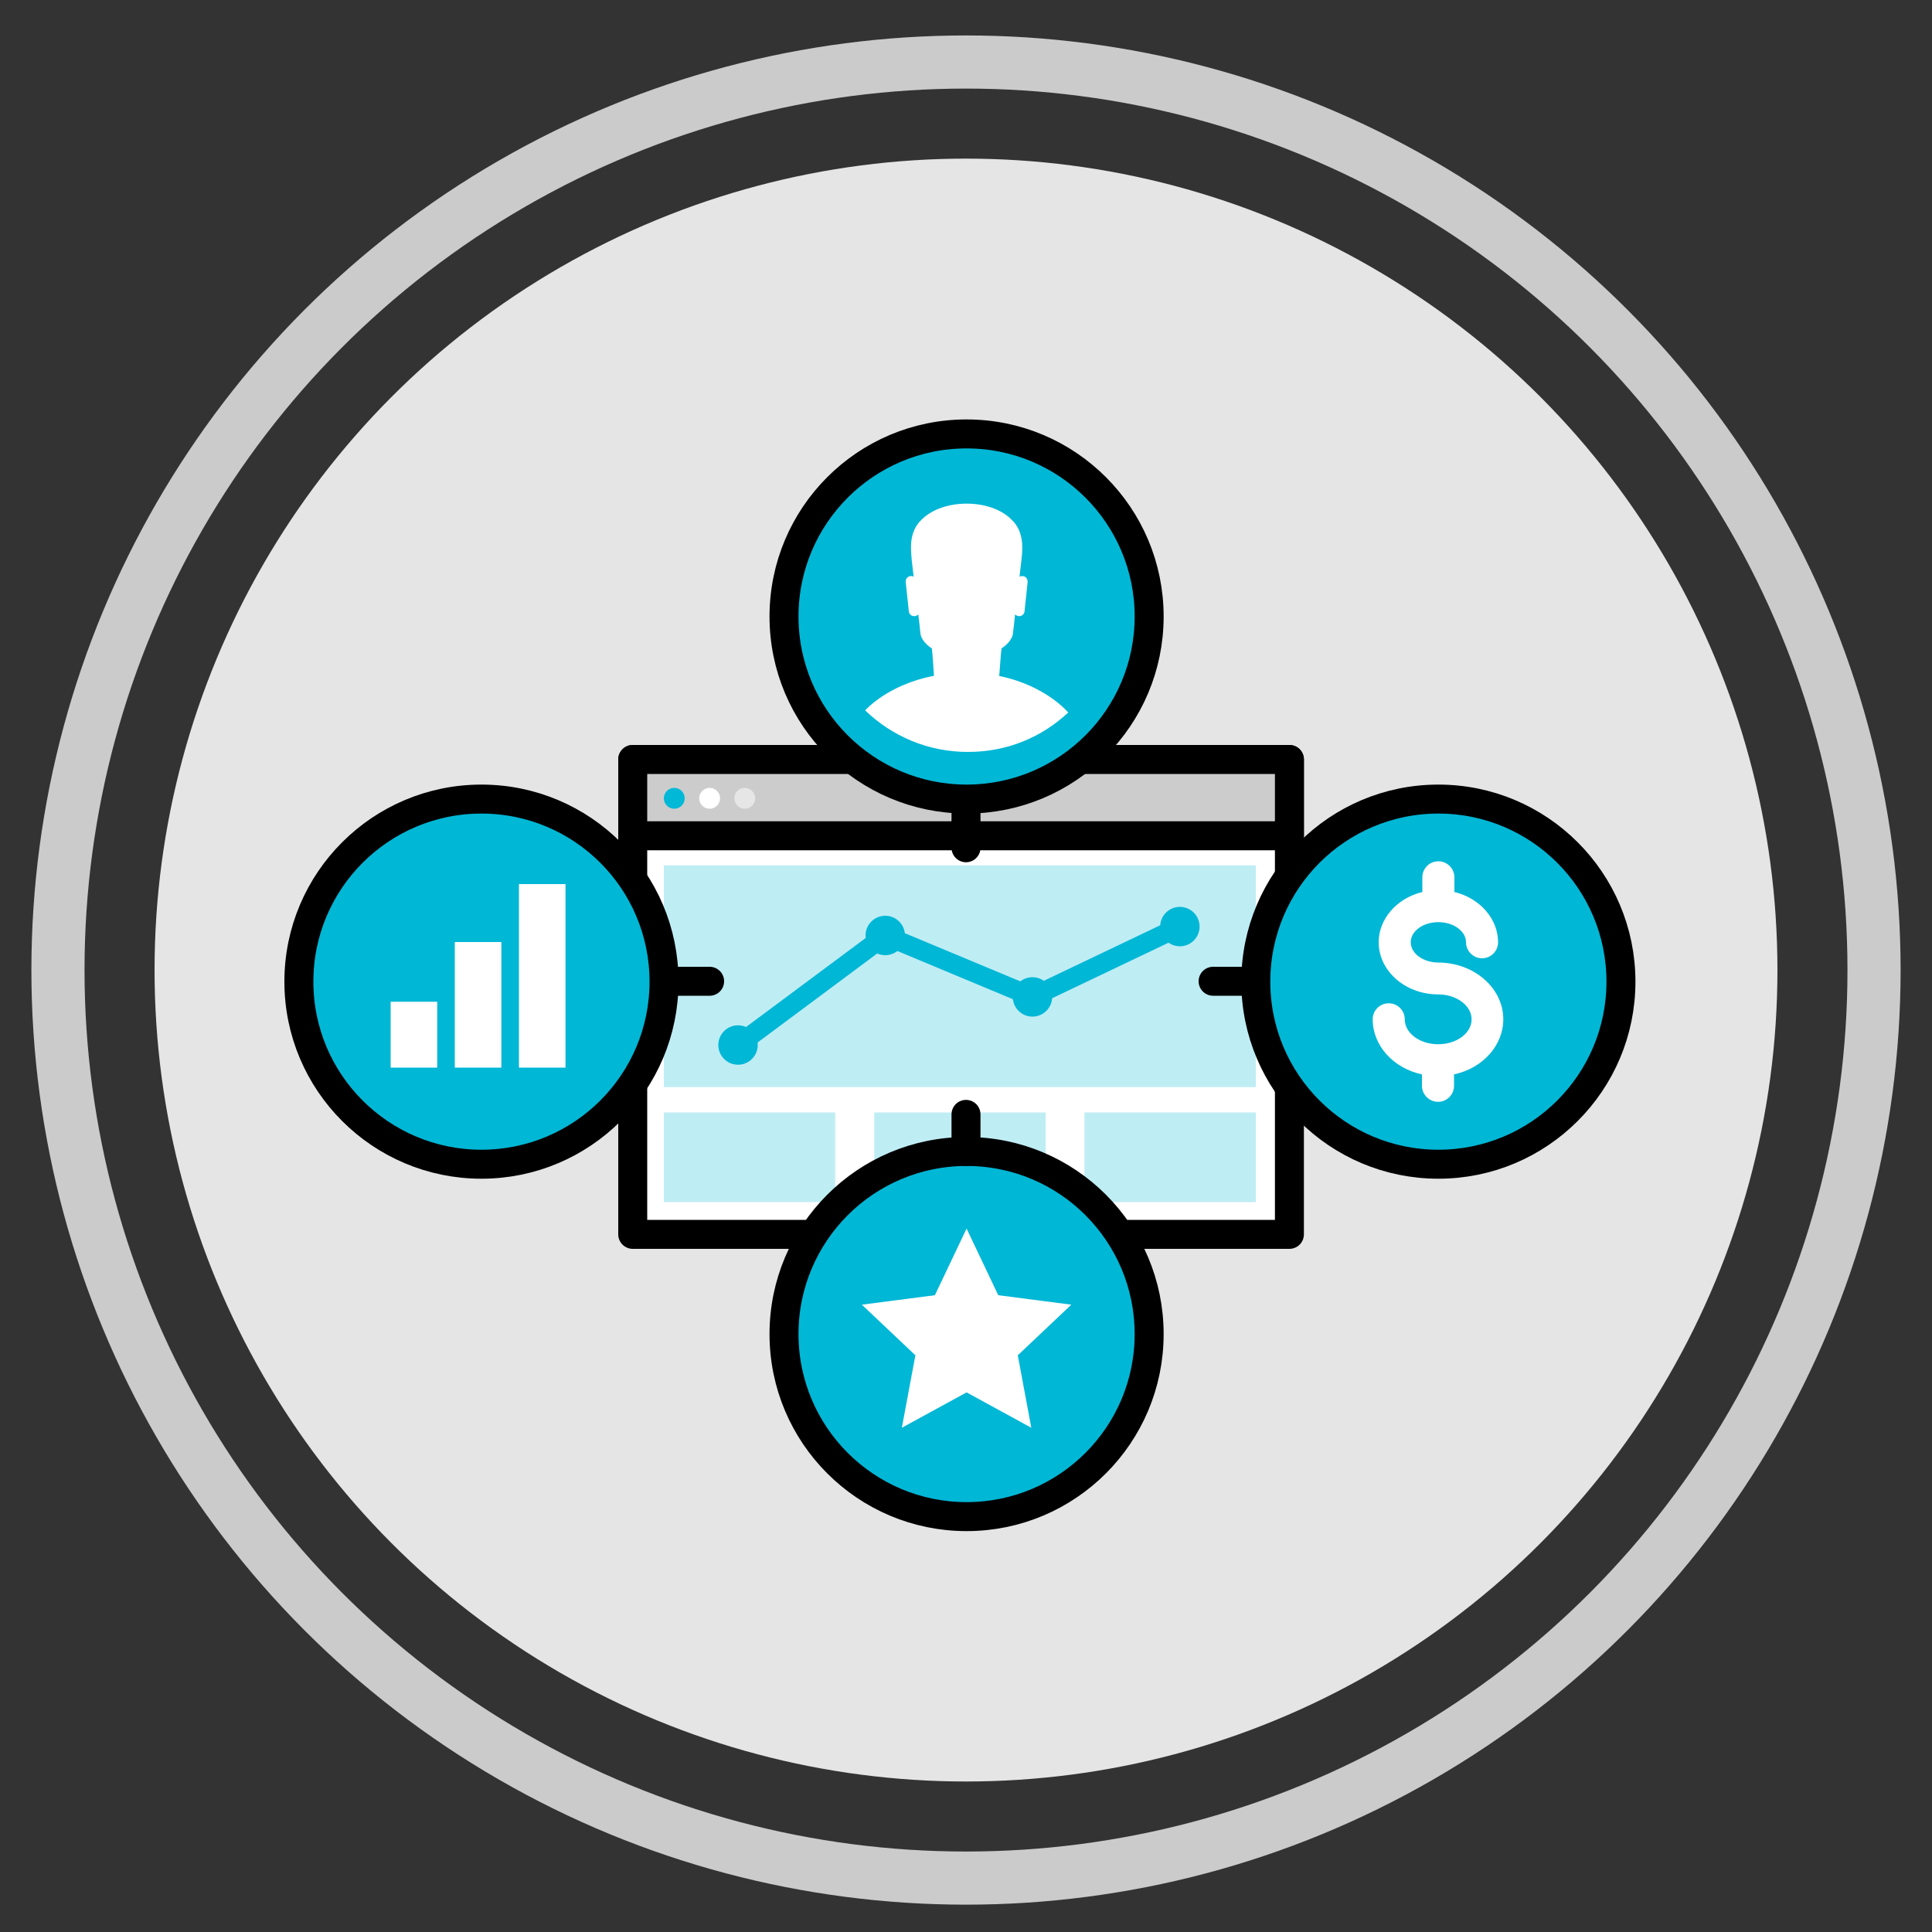
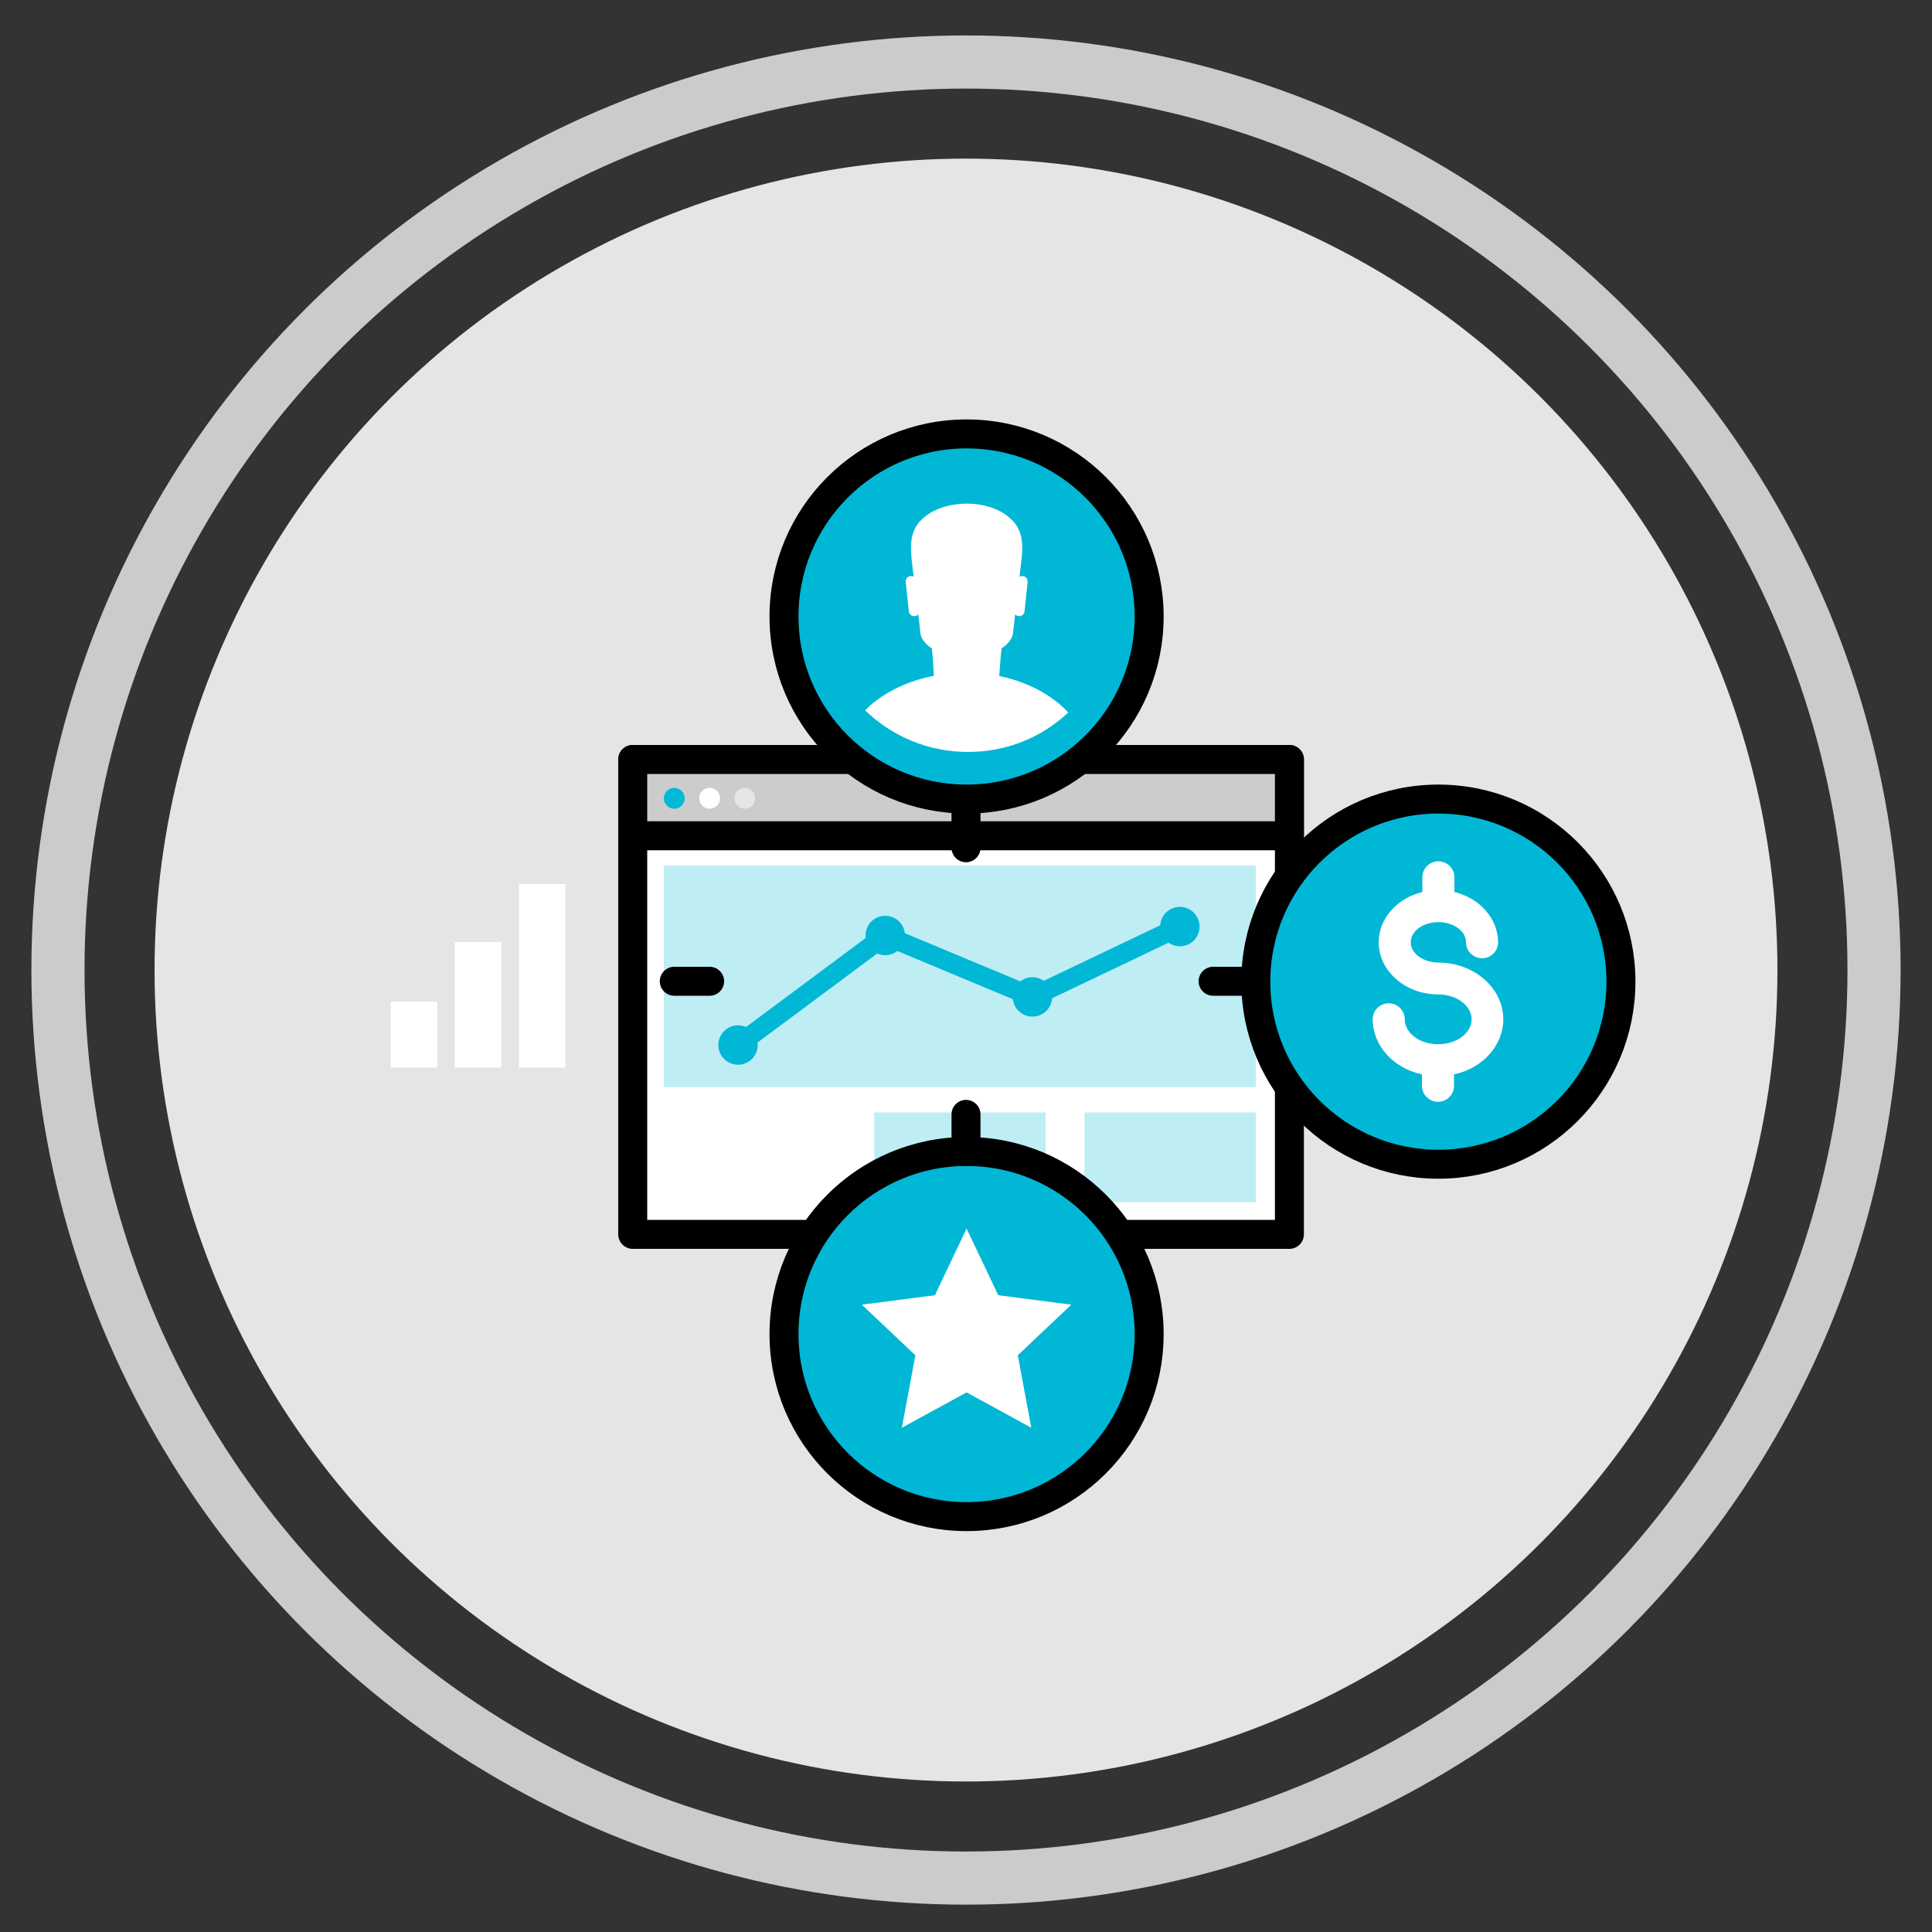
<svg xmlns="http://www.w3.org/2000/svg" id="Layer_12" viewBox="0 0 100 100">
  <rect x="0" y="0" width="100" height="100" fill="#333333" stroke="none" />
  <defs>
    <style>.cls-1,.cls-2,.cls-3{fill:#fff;}.cls-4{stroke:#cbcbcb;stroke-width:2.75px;}.cls-4,.cls-5{stroke-miterlimit:10;}.cls-4,.cls-6,.cls-7{fill:none;}.cls-8{opacity:.25;}.cls-8,.cls-3{isolation:isolate;}.cls-8,.cls-9{fill:#01b8d7;}.cls-5,.cls-2,.cls-10,.cls-6{stroke:#000;stroke-width:1.5px;}.cls-5,.cls-11{fill:#01b7d6;}.cls-2,.cls-10,.cls-6,.cls-7{stroke-linecap:round;stroke-linejoin:round;}.cls-3{opacity:.5;}.cls-10{fill:#ccc;}.cls-12{fill:#e5e5e5;}.cls-7{stroke:#01b7d6;}</style>
  </defs>
  <g id="Main_Circle">
    <circle class="cls-4" cx="50" cy="50.21" r="47" />
    <circle class="cls-12" cx="50" cy="50.21" r="42" />
  </g>
  <g id="Icons-Artwork">
    <g>
      <rect class="cls-2" x="32.75" y="39.31" width="33.99" height="24.58" />
      <rect class="cls-10" x="32.75" y="39.31" width="33.99" height="3.95" />
      <circle class="cls-9" cx="34.9" cy="41.32" r=".54" />
      <circle class="cls-1" cx="36.73" cy="41.32" r=".54" />
      <circle class="cls-3" cx="38.55" cy="41.32" r=".54" />
-       <rect class="cls-8" x="34.36" y="57.58" width="8.87" height="4.64" />
      <rect class="cls-8" x="56.13" y="57.58" width="8.87" height="4.64" />
      <rect class="cls-8" x="45.25" y="57.58" width="8.87" height="4.64" />
      <rect class="cls-8" x="34.36" y="44.79" width="30.64" height="11.48" />
    </g>
    <g>
-       <circle class="cls-5" cx="24.92" cy="50.81" r="9.45" />
      <rect class="cls-1" x="26.86" y="45.76" width="2.41" height="9.5" />
      <rect class="cls-1" x="23.54" y="48.76" width="2.41" height="6.5" />
      <rect class="cls-1" x="20.22" y="51.85" width="2.41" height="3.41" />
    </g>
    <circle class="cls-5" cx="50.03" cy="69.05" r="9.45" />
    <polygon class="cls-1" points="50.03 63.59 51.67 67.04 55.45 67.53 52.68 70.15 53.38 73.9 50.03 72.07 46.68 73.9 47.38 70.15 44.61 67.53 48.39 67.04 50.03 63.59" />
    <g>
      <circle class="cls-5" cx="50.03" cy="31.91" r="9.45" />
      <path class="cls-1" d="M51.72,34.99c.04-.47,.08-1.16,.12-1.43,.33-.21,.57-.52,.59-.78,.04-.33,.08-.65,.11-.98,.05,.05,.11,.08,.18,.09,.16,.02,.3-.1,.31-.25l.16-1.51c0-.09-.02-.17-.08-.23-.05-.05-.11-.08-.17-.08s-.12,0-.17,.03c.03-.29,.07-.57,.1-.86,.03-.39,.22-1.44-.54-2.12-1.09-1.07-3.5-1.07-4.6,0-.76,.68-.56,1.72-.54,2.12,.03,.29,.07,.57,.1,.86-.05-.03-.11-.04-.16-.03-.05,0-.1,.02-.14,.05-.08,.06-.12,.15-.11,.26l.16,1.51c.02,.16,.15,.27,.31,.25,.07,0,.13-.04,.18-.09,.04,.33,.08,.65,.11,.98,.02,.26,.26,.57,.59,.78,.04,.27,.08,.96,.11,1.42-2.41,.46-3.56,1.79-3.56,1.79,1.38,1.33,3.25,2.15,5.31,2.15s3.84-.77,5.2-2.04c0,0-1.15-1.4-3.57-1.89Z" />
    </g>
    <line class="cls-6" x1="34.9" y1="50.79" x2="36.73" y2="50.79" />
    <line class="cls-6" x1="62.79" y1="50.79" x2="65" y2="50.79" />
    <line class="cls-6" x1="50" y1="43.88" x2="50" y2="41.86" />
    <line class="cls-6" x1="50" y1="59.6" x2="50" y2="57.68" />
    <circle class="cls-11" cx="38.2" cy="54.09" r="1.02" />
    <circle class="cls-11" cx="45.82" cy="48.42" r="1.02" />
    <circle class="cls-11" cx="53.44" cy="51.6" r="1.02" />
    <circle class="cls-11" cx="61.07" cy="47.96" r="1.02" />
    <polyline class="cls-7" points="38.2 54.09 45.82 48.42 53.44 51.6 61.07 47.96" />
    <g>
      <circle class="cls-5" cx="74.45" cy="50.81" r="9.45" />
      <path class="cls-1" d="M74.45,49.82c-.79,0-1.43-.47-1.43-1.05s.64-1.04,1.43-1.04,1.43,.47,1.43,1.04c0,.45,.37,.83,.83,.83s.83-.37,.83-.83c0-1.21-.94-2.28-2.26-2.6v-.76c0-.45-.37-.83-.83-.83s-.83,.37-.83,.83v.76c-1.32,.32-2.26,1.39-2.26,2.6,0,1.49,1.38,2.7,3.08,2.7,.95,0,1.73,.58,1.73,1.29s-.77,1.29-1.73,1.29-1.73-.58-1.73-1.29c0-.46-.37-.83-.83-.83s-.83,.37-.83,.83c0,1.35,1.06,2.53,2.55,2.85v.59c0,.45,.37,.83,.83,.83s.83-.37,.83-.83v-.59c1.49-.32,2.55-1.5,2.55-2.85,0-1.62-1.51-2.94-3.38-2.94h.02Z" />
    </g>
  </g>
</svg>